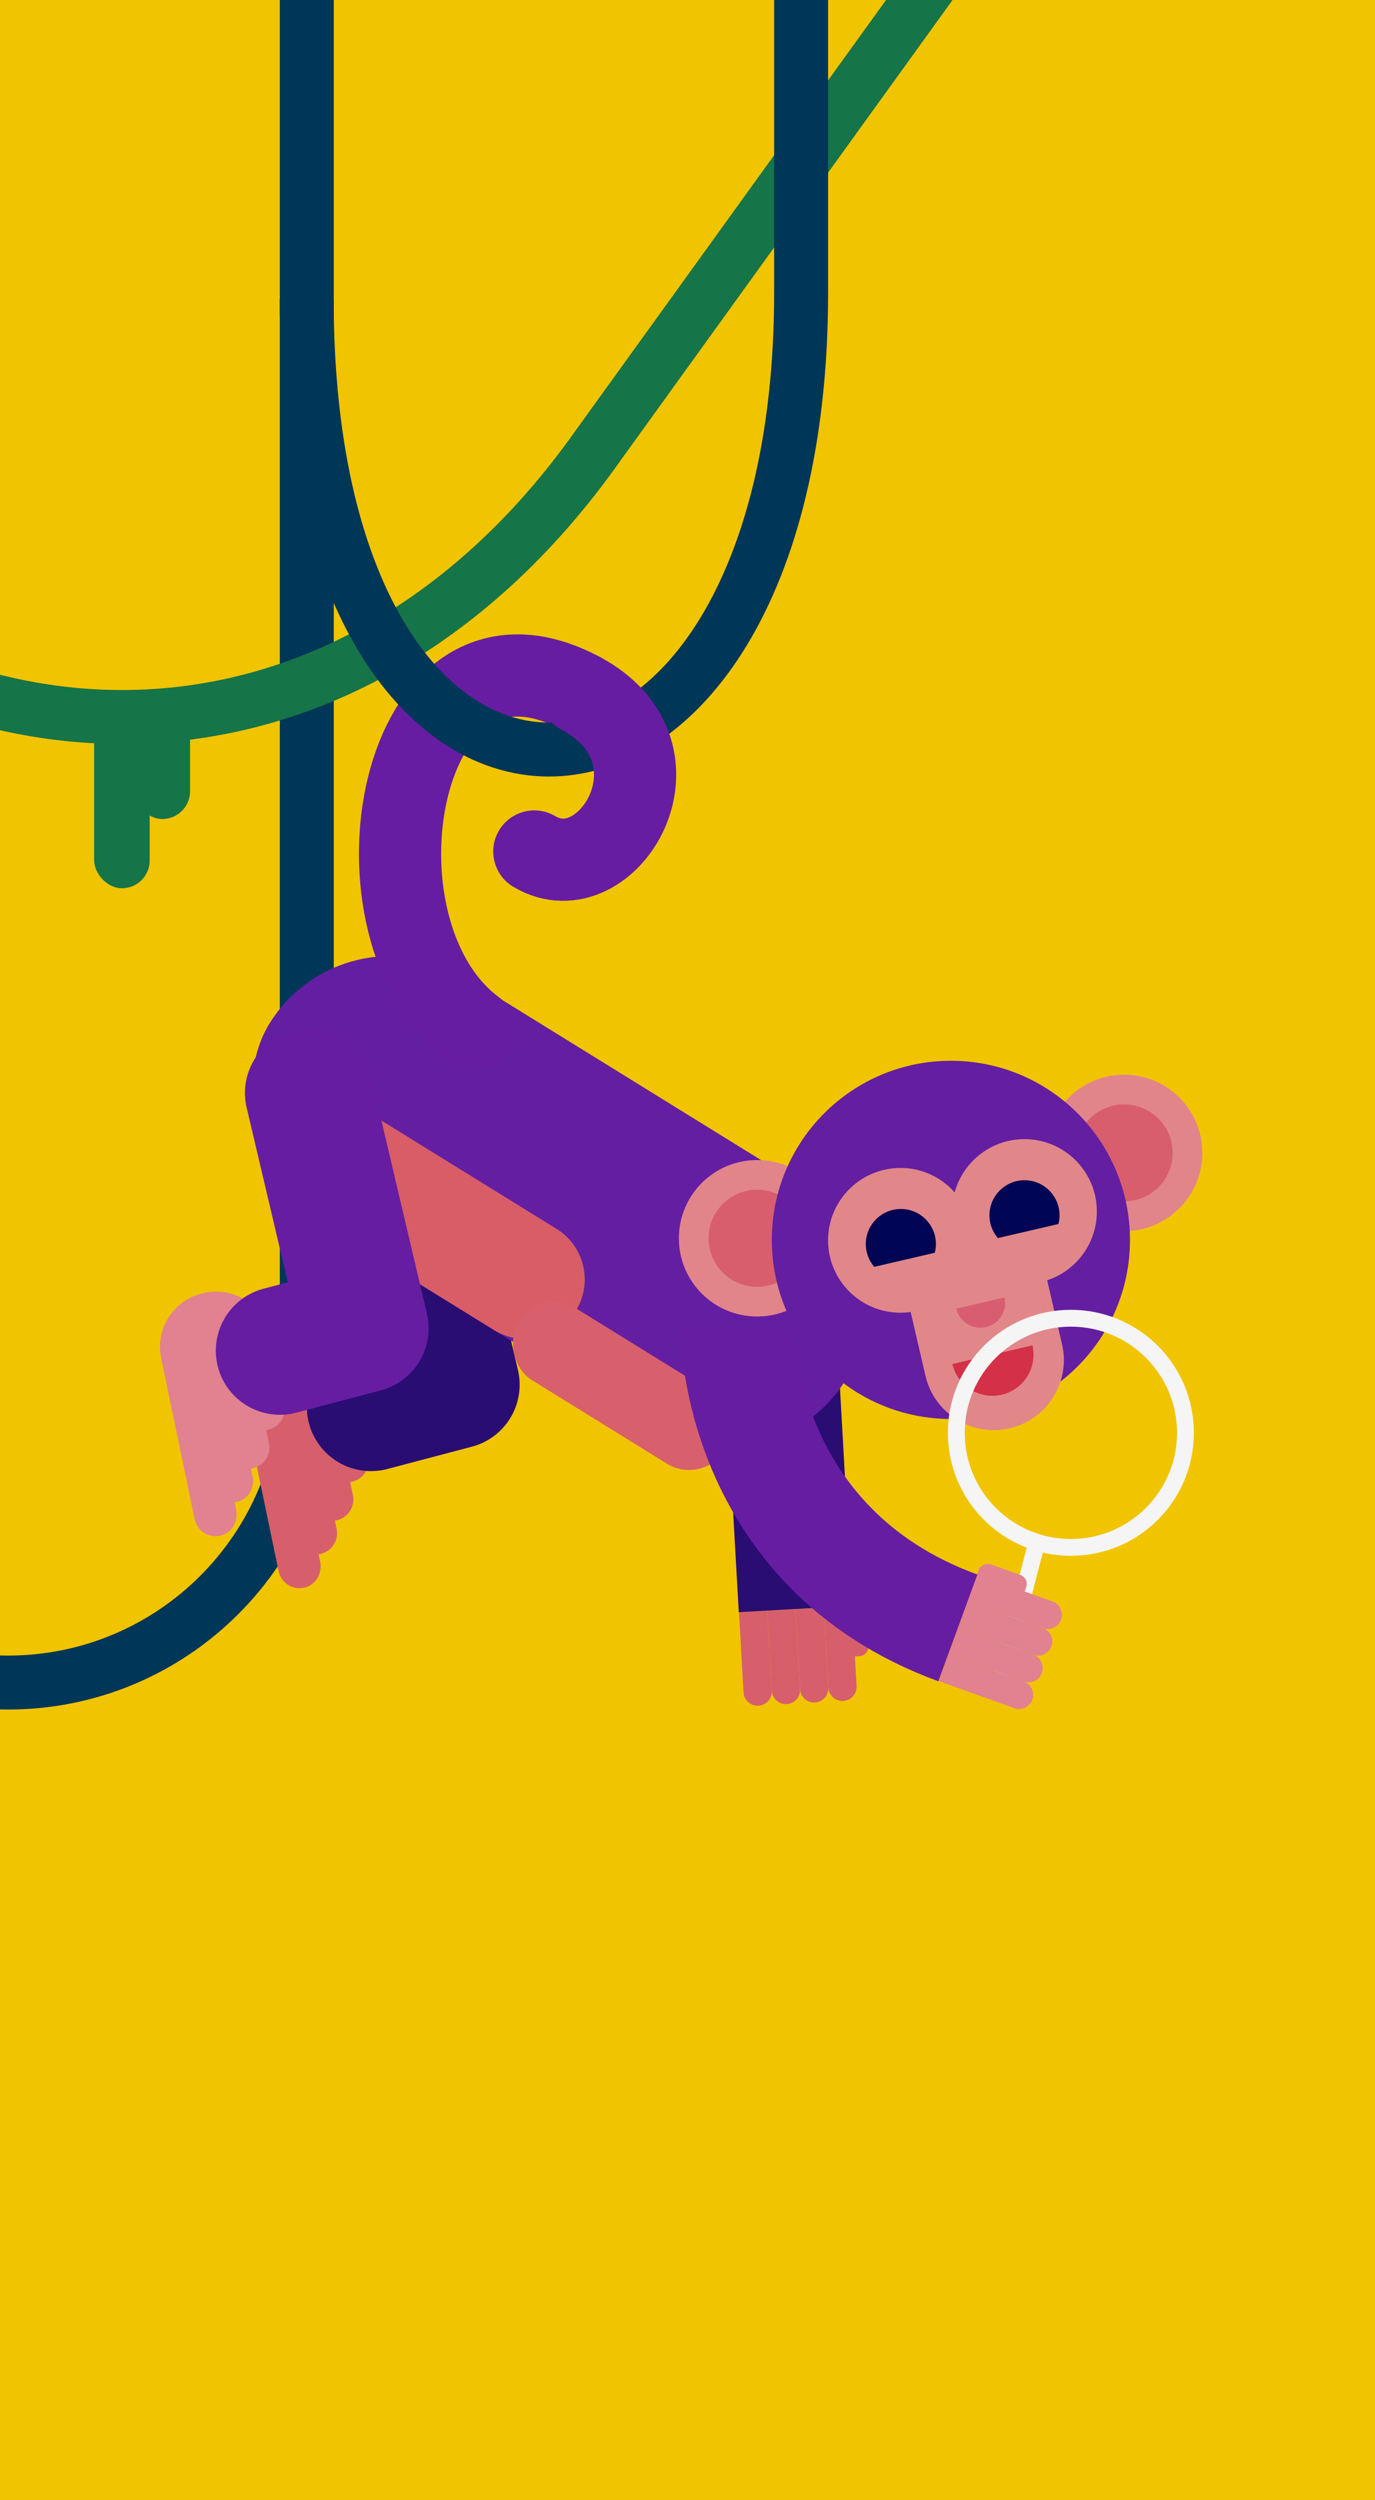
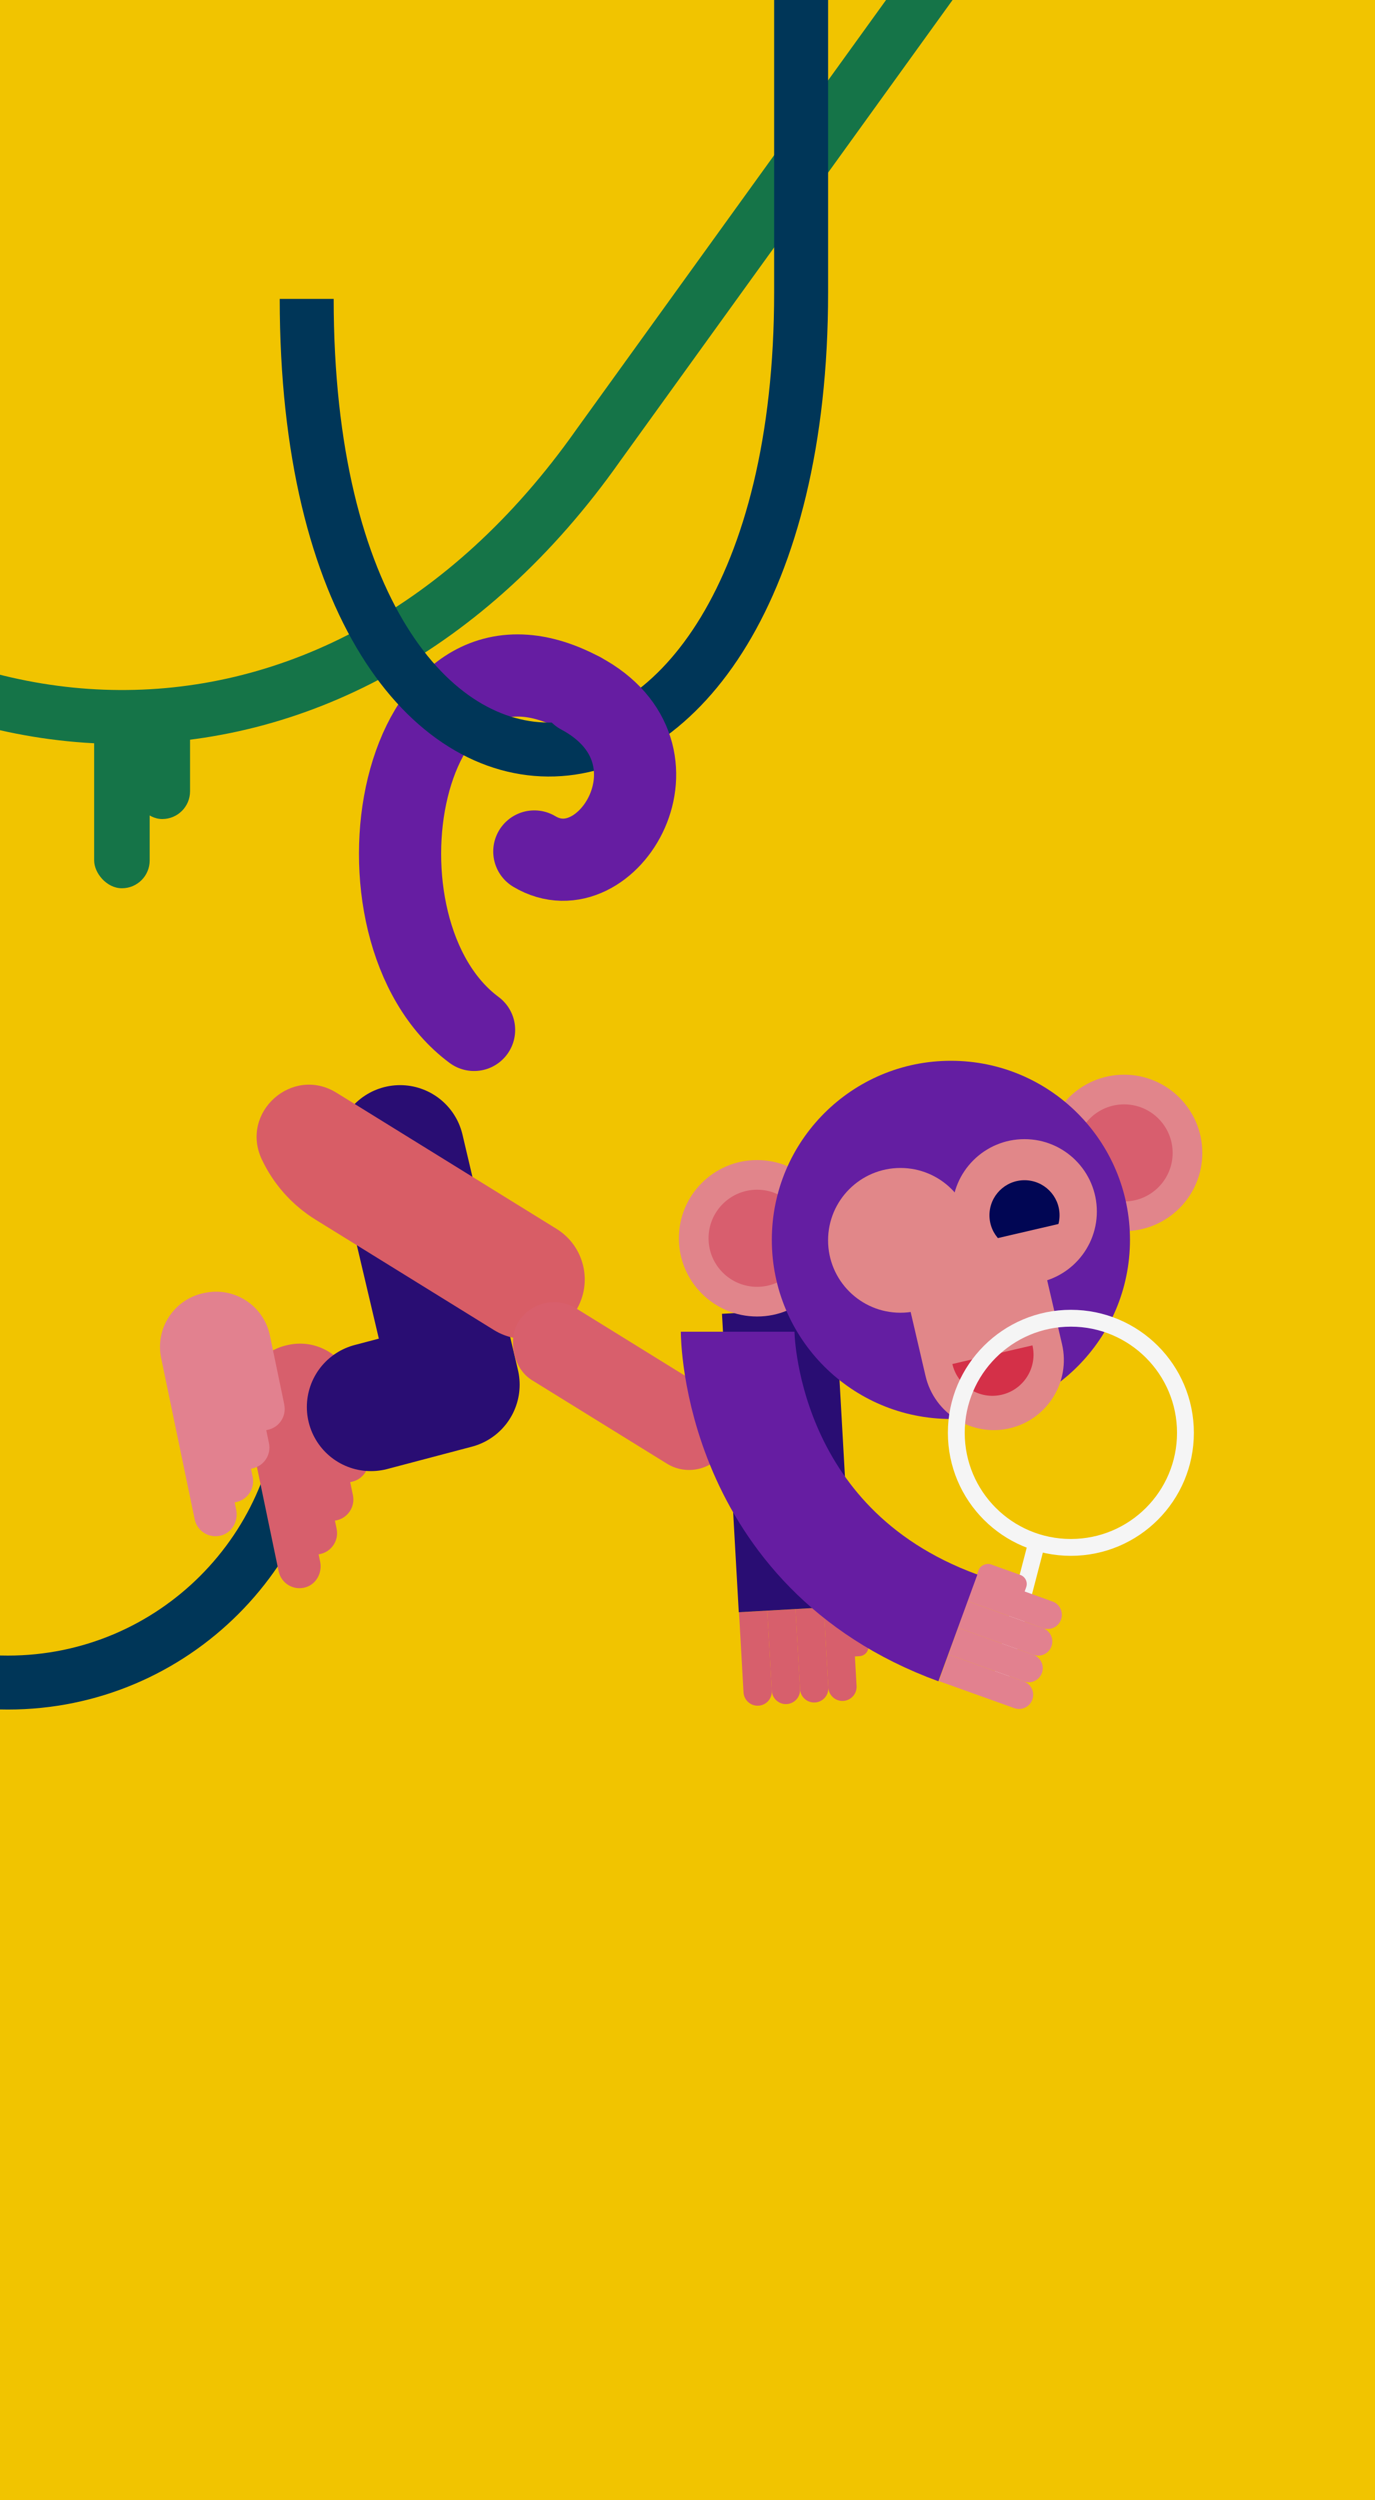
<svg xmlns="http://www.w3.org/2000/svg" id="Layer_2" viewBox="0 0 550 1000">
  <defs>
    <style>.cls-1,.cls-2,.cls-3,.cls-4,.cls-5,.cls-6,.cls-7,.cls-8,.cls-9{fill:none;}.cls-1,.cls-3,.cls-8,.cls-9{stroke-linecap:round;}.cls-1,.cls-6{stroke:#290d73;}.cls-1,.cls-6,.cls-7,.cls-9{stroke-linejoin:round;}.cls-1,.cls-9{stroke-width:51.28px;}.cls-10{clip-path:url(#clippath);}.cls-2,.cls-11,.cls-12,.cls-13,.cls-14,.cls-15,.cls-16,.cls-17,.cls-18,.cls-19,.cls-20,.cls-21,.cls-22,.cls-23{stroke-width:0px;}.cls-3{stroke-width:32.87px;}.cls-3,.cls-4,.cls-5,.cls-8{stroke-miterlimit:10;}.cls-3,.cls-7,.cls-9{stroke:#661da2;}.cls-4{stroke:#157448;}.cls-4,.cls-5{stroke-width:21.58px;}.cls-5{stroke:#003658;}.cls-6,.cls-7{stroke-width:45.45px;}.cls-8{stroke:#f5f5f5;stroke-width:6.74px;}.cls-11{fill:#641ea2;}.cls-12{fill:#157448;}.cls-13{fill:#d43048;}.cls-14{fill:#d95d71;}.cls-15{fill:#e2818f;}.cls-16{fill:#d85f6c;}.cls-17{fill:#d85d66;}.cls-18{fill:#d85e6e;}.cls-19{fill:#e1858b;}.cls-20{fill:#e18789;}.cls-21{fill:#d75f6c;}.cls-22{fill:#f1c400;}.cls-23{fill:#010654;}</style>
    <clipPath id="clippath">
      <rect class="cls-2" x="-225" y="225" width="1000" height="550" transform="translate(-225 775) rotate(-90)" />
    </clipPath>
  </defs>
  <g id="Case_study">
    <g class="cls-10">
      <rect class="cls-22" x="-225" y="225" width="1000" height="550" transform="translate(-225 775) rotate(-90)" />
-       <path class="cls-5" d="m-116.42,107.18v446.21c0,66.04,53.53,119.57,119.57,119.57h0c66.04,0,119.57-53.53,119.57-119.57V-7.38" />
+       <path class="cls-5" d="m-116.42,107.18v446.21c0,66.04,53.53,119.57,119.57,119.57h0c66.04,0,119.57-53.53,119.57-119.57" />
      <path class="cls-4" d="m387.5-27.43l-148.24,205.58c-104.57,148.34-278.85,139.43-382.61,5.67" />
      <path class="cls-21" d="m147.28,582.58c.96,4.61-2,9.12-6.61,10.08l-.59.12,1.09,5.22c.96,4.61-2,9.12-6.61,10.08l-.59.12.68,3.28c.96,4.61-2,9.12-6.61,10.08l-.59.12.61,2.92c.91,4.36-1.47,8.91-5.72,10.23-4.88,1.51-9.87-1.52-10.89-6.4l-13.41-64.48c-2.47-11.88,5.16-23.51,17.04-25.99l.47-.1c11.88-2.47,23.51,5.16,25.99,17.04l5.76,27.67Z" />
      <path class="cls-21" d="m336.29,642.56h0c3.13,0,5.66,2.54,5.66,5.66v32.07h-11.33v-32.07c0-3.13,2.54-5.66,5.66-5.66Z" transform="translate(709.25 1302.89) rotate(176.77)" />
      <rect class="cls-21" x="335.79" y="642.26" width="11.33" height="20.23" rx="3.83" ry="3.83" transform="translate(719.06 1284.51) rotate(176.77)" />
      <path class="cls-21" d="m324.98,643.2h0c3.13,0,5.66,2.54,5.66,5.66v32.07h-11.33v-32.07c0-3.13,2.54-5.66,5.66-5.66Z" transform="translate(686.69 1304.8) rotate(176.77)" />
      <path class="cls-21" d="m313.67,643.84h0c3.13,0,5.66,2.54,5.66,5.66v32.07h-11.33v-32.07c0-3.13,2.54-5.66,5.66-5.66Z" transform="translate(664.13 1306.71) rotate(176.77)" />
      <path class="cls-21" d="m302.36,644.47h0c3.13,0,5.66,2.54,5.66,5.66v32.07h-11.33v-32.07c0-3.13,2.54-5.66,5.66-5.66Z" transform="translate(641.57 1308.62) rotate(176.77)" />
      <line class="cls-6" x1="311.48" y1="524.19" x2="318.2" y2="643.55" />
      <polyline class="cls-1" points="148.38 562.75 182.22 553.82 160.03 459.65" />
-       <rect class="cls-11" x="87.53" y="423.65" width="270.98" height="114.03" rx="57.02" ry="57.02" transform="translate(159.81 1006.77) rotate(-148.26)" />
      <path class="cls-17" d="m104.74,463.76c-8.88-18.82,12.16-37.65,29.85-26.71l88.03,54.45c11.17,6.91,14.63,21.57,7.72,32.75h0c-6.91,11.17-21.58,14.63-32.75,7.72l-71.3-44.11c-9.73-6.02-17.01-14.48-21.55-24.11Z" />
      <rect class="cls-16" x="200.05" y="537.51" width="97.22" height="33.71" rx="16.86" ry="16.86" transform="translate(168.48 1156.64) rotate(-148.26)" />
      <path class="cls-3" d="m189.63,411.93c-53.97-40.04-30.87-173.86,42.59-134.66" />
      <path class="cls-15" d="m113.7,561.8c.96,4.61-2,9.12-6.61,10.08l-.59.12,1.09,5.22c.96,4.61-2,9.12-6.61,10.08l-.59.12.68,3.28c.96,4.61-2,9.12-6.61,10.08l-.59.12.61,2.92c.91,4.36-1.47,8.91-5.72,10.23-4.88,1.51-9.87-1.52-10.89-6.4l-13.41-64.48c-2.47-11.88,5.16-23.51,17.04-25.99l.47-.1c11.88-2.47,23.51,5.16,25.99,17.04l5.76,27.67Z" />
-       <polyline class="cls-9" points="111.97 540.22 145.81 531.29 123.62 437.13" />
      <circle class="cls-19" cx="302.84" cy="495.26" r="31.29" />
      <circle class="cls-18" cx="302.84" cy="495.26" r="19.42" />
      <circle class="cls-19" cx="449.64" cy="461.12" r="31.29" />
      <circle class="cls-18" cx="449.64" cy="461.12" r="19.42" />
      <circle class="cls-11" cx="380.36" cy="495.9" r="71.63" />
      <circle class="cls-20" cx="409.79" cy="484.56" r="28.95" />
      <circle class="cls-20" cx="360.18" cy="496.09" r="28.95" />
      <path class="cls-20" d="m394.93,493.84h0c15.47,0,28.03,12.56,28.03,28.03v50.45h-56.06v-50.45c0-15.47,12.56-28.03,28.03-28.03Z" transform="translate(900.37 962.83) rotate(166.91)" />
-       <path class="cls-14" d="m401.8,518.92c1.24,5.32-2.07,10.64-7.4,11.88-5.32,1.24-10.64-2.07-11.88-7.4" />
      <path class="cls-13" d="m412.98,538.09c2.06,8.85-3.45,17.69-12.29,19.75-8.85,2.06-17.69-3.45-19.75-12.29" />
      <circle class="cls-23" cx="409.8" cy="486.06" r="14.02" />
      <rect class="cls-20" x="393.19" y="492.7" width="34.74" height="10.49" transform="translate(923.25 889.93) rotate(166.91)" />
-       <circle class="cls-23" cx="360.34" cy="497.56" r="14.02" />
-       <rect class="cls-20" x="343.73" y="504.2" width="34.74" height="10.49" transform="translate(828.23 923.84) rotate(166.91)" />
      <circle class="cls-8" cx="428.35" cy="573.07" r="45.83" />
      <line class="cls-8" x1="414.2" y1="618.9" x2="401.37" y2="668.14" />
      <path class="cls-15" d="m406.66,622.55h0c3.13,0,5.66,2.54,5.66,5.66v32.07h-11.33v-32.07c0-3.13,2.54-5.66,5.66-5.66Z" transform="translate(1147.7 475.16) rotate(109.73)" />
      <rect class="cls-15" x="394.67" y="623.02" width="11.33" height="20.23" rx="3.83" ry="3.83" transform="translate(1131.45 470.04) rotate(109.73)" />
      <path class="cls-15" d="m402.84,633.21h0c3.13,0,5.66,2.54,5.66,5.66v32.07h-11.33v-32.07c0-3.13,2.54-5.66,5.66-5.66Z" transform="translate(1152.62 493.02) rotate(109.73)" />
      <path class="cls-15" d="m399.01,643.87h0c3.13,0,5.66,2.54,5.66,5.66v32.07h-11.33v-32.07c0-3.13,2.54-5.66,5.66-5.66Z" transform="translate(1157.54 510.88) rotate(109.73)" />
      <path class="cls-15" d="m395.19,654.53h0c3.13,0,5.66,2.54,5.66,5.66v32.07h-11.33v-32.07c0-3.13,2.54-5.66,5.66-5.66Z" transform="translate(1162.46 528.74) rotate(109.73)" />
      <path class="cls-7" d="m295.06,532.63s0,86.27,88.09,118.47" />
      <path class="cls-5" d="m122.68,119.55c0,245.8,197.77,235.62,197.77-2.58V-29.54" />
      <path class="cls-3" d="m232.22,277.27c45.17,24.1,10.78,80.79-18.49,63.29" />
      <rect class="cls-12" x="37.66" y="277.95" width="22.21" height="77.32" rx="11.1" ry="11.1" />
      <rect class="cls-12" x="53.81" y="277.35" width="22.21" height="50.23" rx="11.1" ry="11.1" />
    </g>
  </g>
</svg>